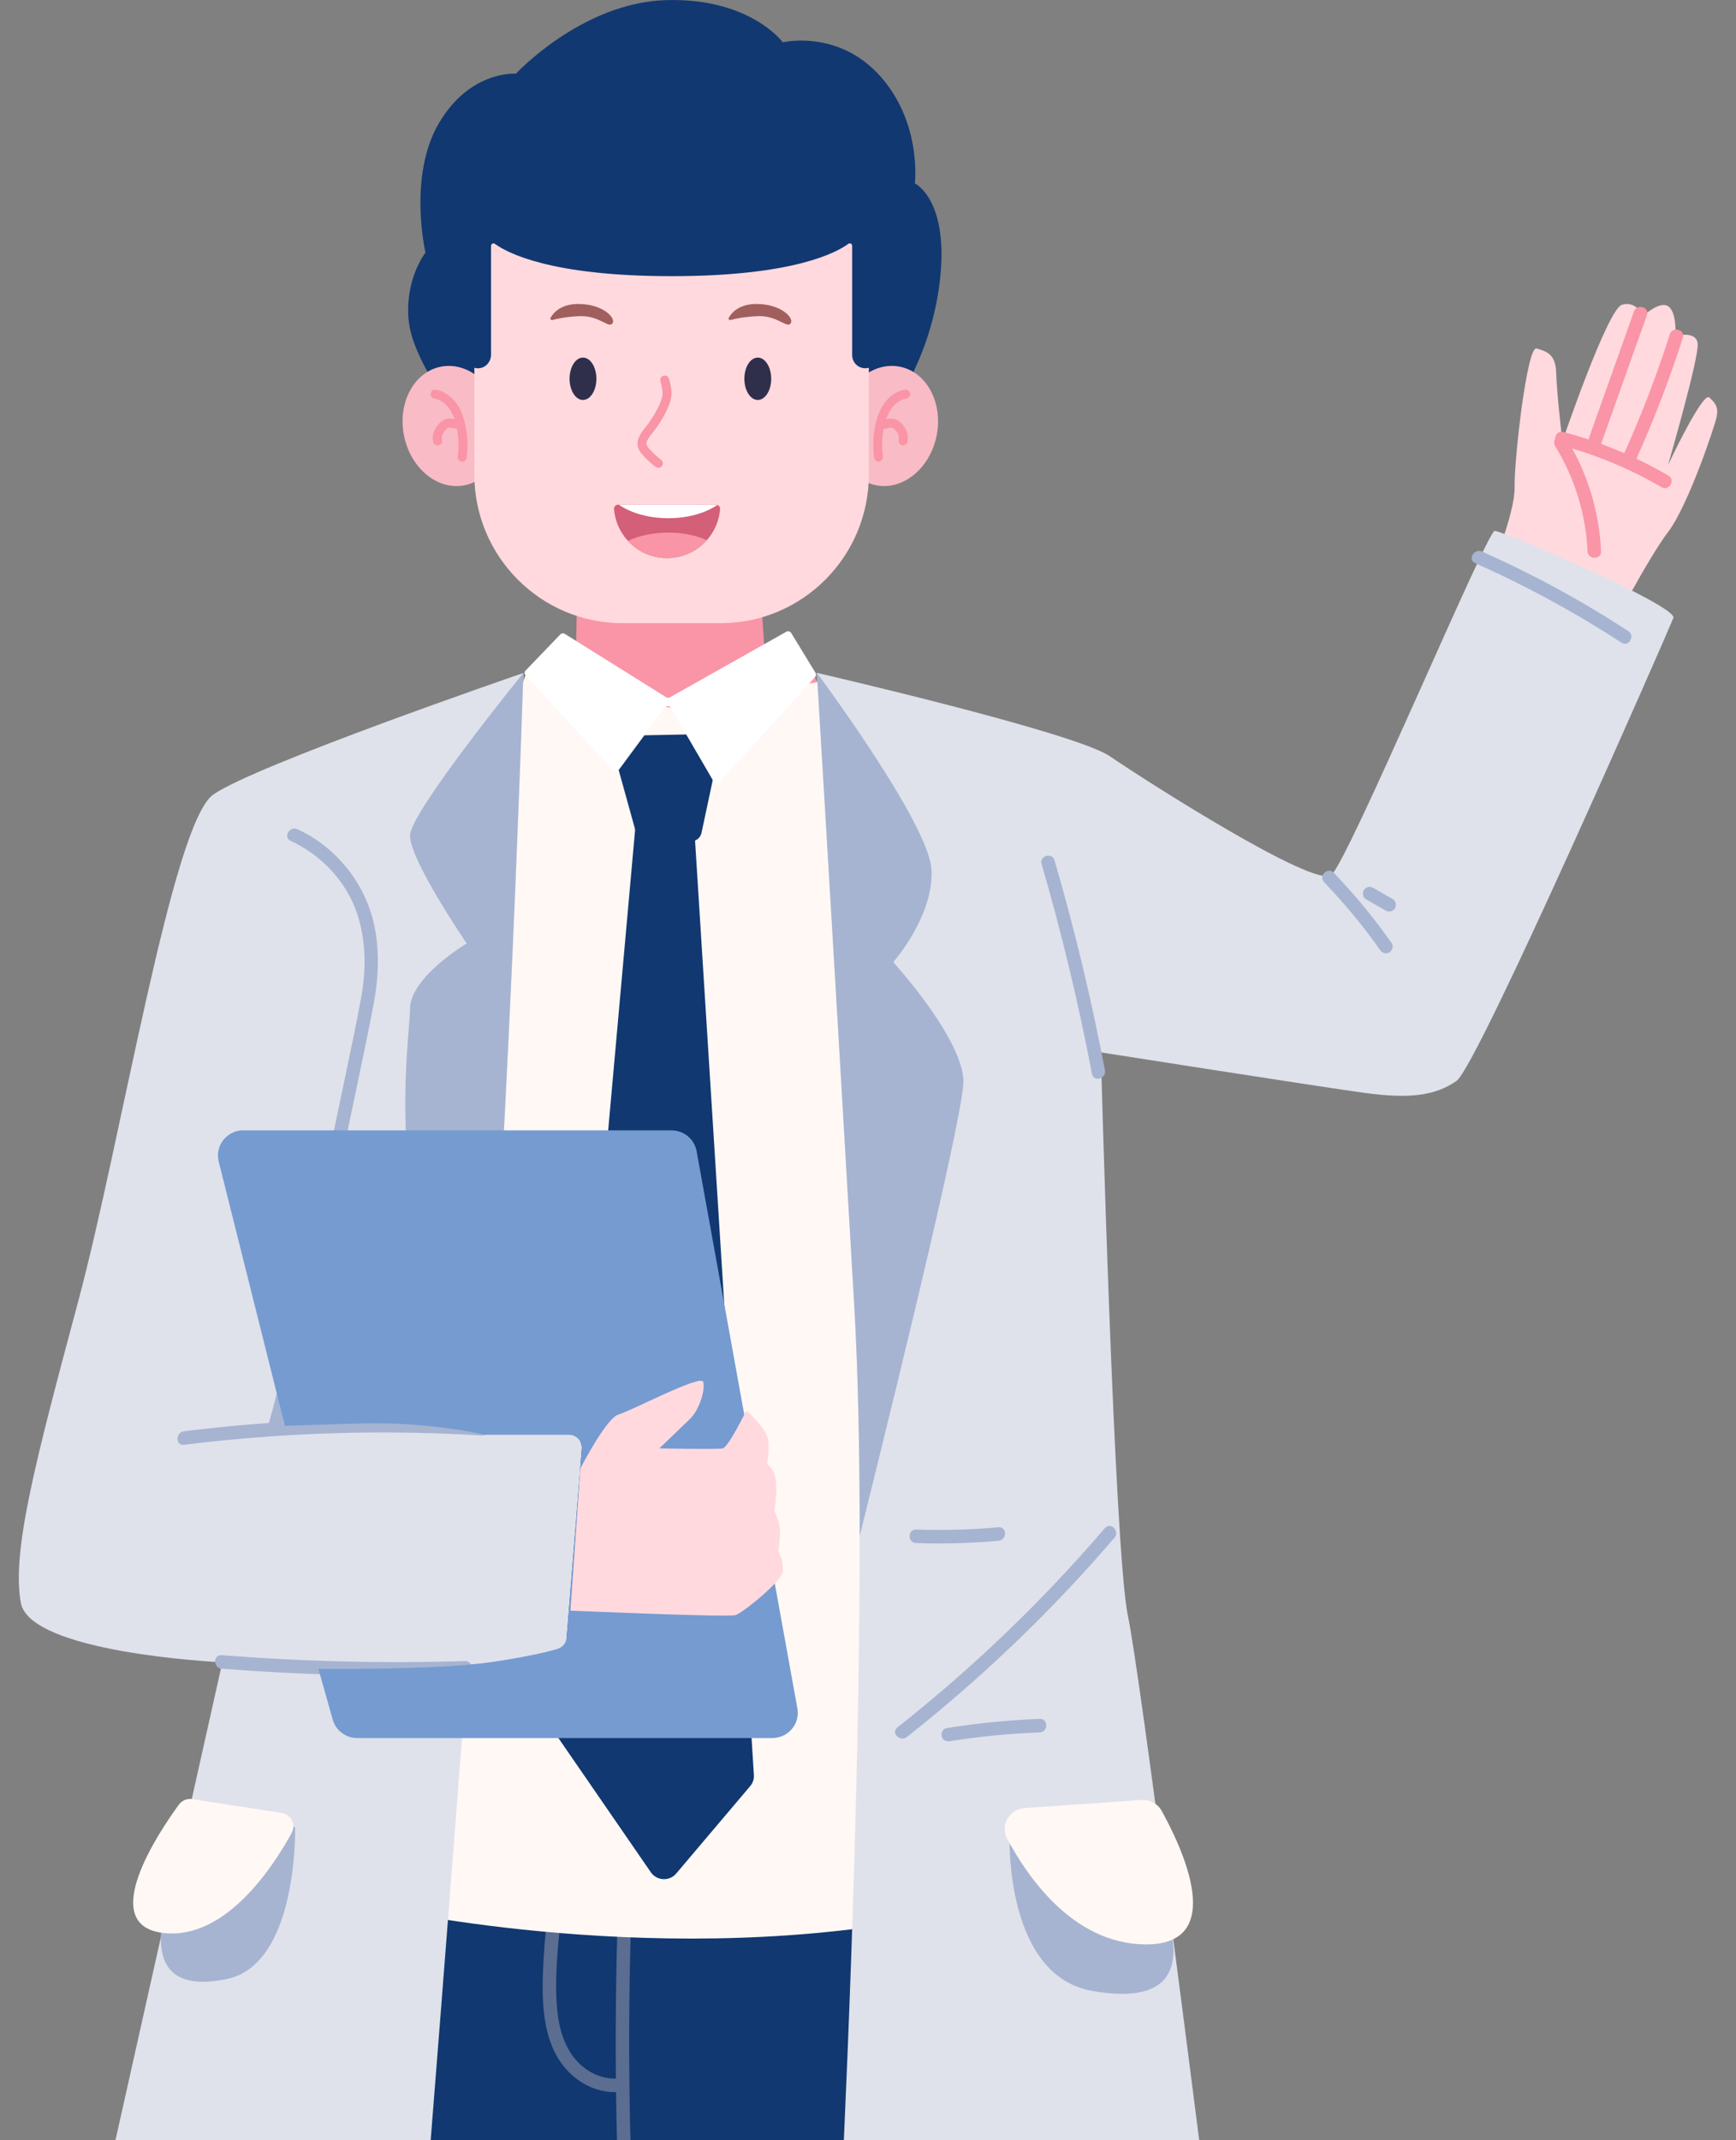
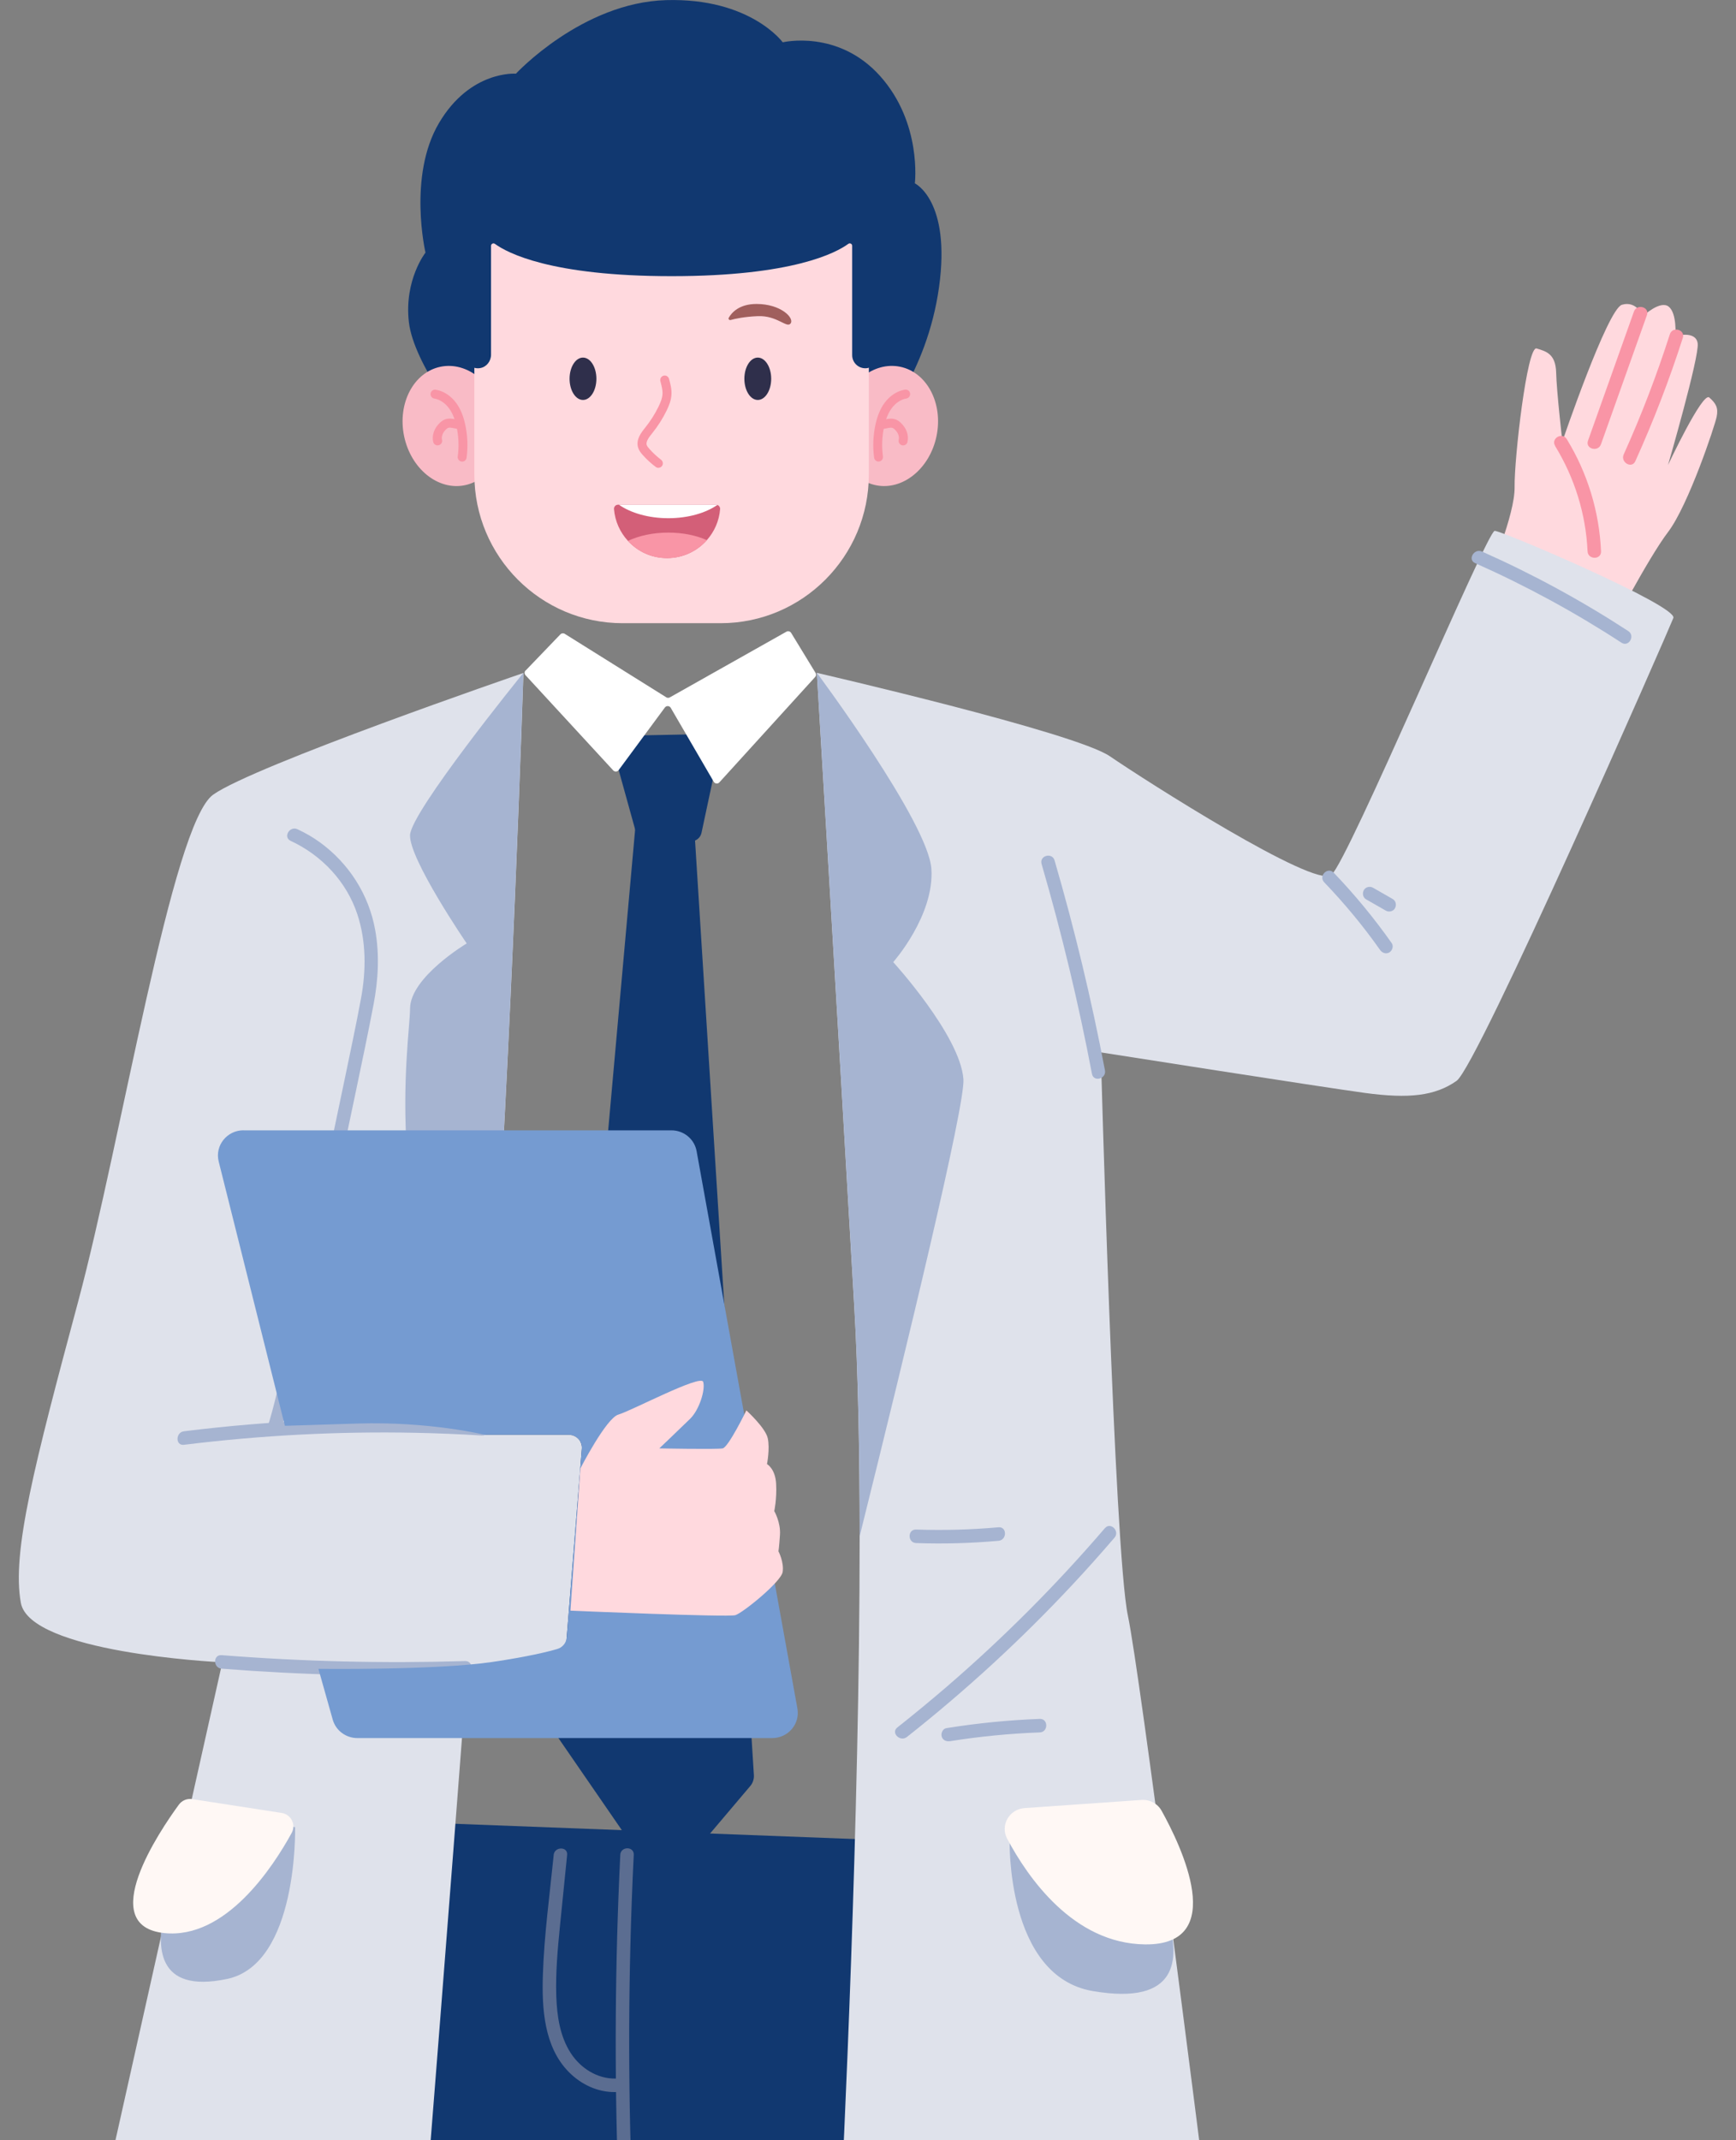
<svg xmlns="http://www.w3.org/2000/svg" width="185" height="228" viewBox="0 0 185 228" fill="none">
  <rect x="0" y="0" width="185" height="228" fill="#808080" stroke="none" />
  <g clip-path="url(#clip0_286_402)">
    <g clip-path="url(#clip1_286_402)">
      <path d="M49.556 45.578C49.556 45.578 44.086 38.807 43.572 34.313C43.057 29.818 45.342 26.912 45.342 26.912C45.342 26.912 43.445 18.767 46.778 13.114C50.111 7.461 54.98 7.85 54.98 7.85C54.98 7.85 62.02 0.268 70.99 0.013C79.96 -0.241 83.413 4.508 83.413 4.508C83.413 4.508 89.304 3.094 93.793 8.104C98.274 13.114 97.493 19.537 97.493 19.537C97.493 19.537 101.353 21.352 100.071 30.589C98.789 39.825 93.585 45.578 93.585 45.578H49.563H49.556Z" fill="#113870" />
-       <path d="M87.033 92.061C76.714 95.034 67.884 99.026 62.453 92.838C57.03 86.642 48.193 82.188 51.6 75.383L61.371 69.69L61.585 59.469H80.828L81.483 69.436L86.786 72.081C86.786 72.081 97.352 89.087 87.026 92.061H87.033Z" fill="#F995A6" />
      <path d="M49.537 51.695C52.395 51.103 54.129 47.797 53.41 44.313C52.692 40.828 49.793 38.483 46.936 39.075C44.078 39.668 42.344 42.973 43.062 46.458C43.781 49.943 46.68 52.287 49.537 51.695Z" fill="#F9BBC6" />
      <path d="M49.256 49.175C49.256 49.175 49.216 49.175 49.189 49.175C48.929 49.141 48.742 48.9 48.782 48.639C48.922 47.581 48.882 46.509 48.655 45.464C48.481 44.647 48.221 44.011 47.86 43.515C47.446 42.946 46.871 42.558 46.284 42.464C46.023 42.424 45.849 42.176 45.889 41.915C45.93 41.653 46.177 41.479 46.437 41.519C47.266 41.653 48.067 42.176 48.628 42.953C49.069 43.556 49.383 44.312 49.583 45.263C49.83 46.416 49.877 47.594 49.723 48.766C49.69 49.008 49.483 49.182 49.249 49.182L49.256 49.175Z" fill="#F995A6" />
      <path d="M46.63 47.454C46.417 47.454 46.223 47.306 46.169 47.092C45.996 46.395 46.27 45.605 46.884 45.036C47.065 44.868 47.231 44.761 47.412 44.687C47.833 44.527 48.233 44.607 48.587 44.687C48.748 44.721 48.895 44.754 49.028 44.754C49.295 44.761 49.496 44.982 49.489 45.25C49.482 45.511 49.255 45.726 48.995 45.712C48.781 45.706 48.574 45.659 48.387 45.625C48.133 45.572 47.913 45.525 47.759 45.585C47.699 45.612 47.626 45.659 47.539 45.739C47.185 46.067 47.018 46.502 47.105 46.851C47.171 47.105 47.011 47.367 46.757 47.434C46.717 47.44 46.677 47.447 46.637 47.447L46.63 47.454Z" fill="#F995A6" />
      <path d="M99.804 46.456C100.522 42.971 98.788 39.666 95.931 39.074C93.073 38.481 90.174 40.826 89.456 44.311C88.738 47.796 90.472 51.101 93.329 51.694C96.187 52.286 99.085 49.941 99.804 46.456Z" fill="#F9BBC6" />
      <path d="M93.625 49.175C93.391 49.175 93.184 49.001 93.151 48.76C92.997 47.588 93.044 46.415 93.291 45.257C93.498 44.306 93.812 43.549 94.246 42.946C94.807 42.169 95.609 41.647 96.437 41.513C96.698 41.472 96.945 41.647 96.985 41.908C97.025 42.169 96.851 42.417 96.591 42.457C96.003 42.551 95.428 42.939 95.014 43.509C94.654 44.004 94.393 44.641 94.219 45.458C93.992 46.502 93.952 47.568 94.093 48.632C94.126 48.894 93.946 49.135 93.685 49.168C93.665 49.168 93.645 49.168 93.618 49.168L93.625 49.175Z" fill="#F995A6" />
      <path d="M96.244 47.454C96.204 47.454 96.163 47.454 96.123 47.44C95.87 47.373 95.709 47.112 95.776 46.858C95.863 46.509 95.696 46.067 95.342 45.746C95.255 45.665 95.182 45.612 95.121 45.592C94.968 45.531 94.748 45.578 94.487 45.632C94.307 45.672 94.1 45.712 93.879 45.719C93.619 45.732 93.392 45.518 93.385 45.257C93.378 44.995 93.585 44.768 93.846 44.761C93.979 44.761 94.126 44.728 94.287 44.694C94.641 44.62 95.041 44.533 95.462 44.694C95.642 44.761 95.809 44.875 95.99 45.042C96.604 45.612 96.878 46.395 96.704 47.092C96.651 47.313 96.457 47.454 96.244 47.454Z" fill="#F995A6" />
      <path d="M50.551 22.786H92.59V50.555C92.59 59.295 85.51 66.395 76.793 66.395H66.347C57.631 66.395 50.551 59.295 50.551 50.555V22.786Z" fill="#FFD9DE" />
      <path d="M93.586 38.07C93.472 38.746 92.891 39.236 92.21 39.236C91.442 39.236 90.814 38.613 90.814 37.836V26.188C90.814 25.974 90.573 25.853 90.4 25.981C89.124 26.918 84.495 29.423 71.571 29.423C58.647 29.423 54.025 26.918 52.742 25.981C52.569 25.853 52.328 25.981 52.328 26.188V37.789C52.328 38.479 51.854 39.095 51.179 39.215C50.391 39.356 49.676 38.827 49.556 38.07C48.935 34.373 47.425 22.726 51.44 15.425C53.35 11.949 56.897 9.718 60.497 8.292C67.597 5.465 75.545 5.465 82.652 8.292C86.245 9.718 89.799 11.956 91.702 15.425C95.716 22.726 94.207 34.366 93.586 38.07Z" fill="#113870" />
      <path d="M62.127 42.611C62.916 42.611 63.556 41.601 63.556 40.354C63.556 39.107 62.916 38.097 62.127 38.097C61.337 38.097 60.697 39.107 60.697 40.354C60.697 41.601 61.337 42.611 62.127 42.611Z" fill="#2F2F4B" />
      <path d="M80.755 42.611C81.544 42.611 82.184 41.601 82.184 40.354C82.184 39.107 81.544 38.097 80.755 38.097C79.965 38.097 79.325 39.107 79.325 40.354C79.325 41.601 79.965 42.611 80.755 42.611Z" fill="#2F2F4B" />
      <path d="M70.161 49.845C70.061 49.845 69.961 49.811 69.874 49.744C69.373 49.369 68.912 48.941 68.491 48.472C68.297 48.251 68.097 48.003 68.004 47.695C67.736 46.831 68.338 46.081 68.772 45.538C69.313 44.862 69.787 44.125 70.168 43.341C70.368 42.933 70.575 42.457 70.602 41.975C70.622 41.533 70.495 41.071 70.375 40.615C70.308 40.361 70.455 40.099 70.709 40.026C70.963 39.952 71.223 40.106 71.296 40.361C71.43 40.863 71.59 41.426 71.557 42.022C71.523 42.678 71.27 43.267 71.029 43.763C70.615 44.607 70.108 45.404 69.52 46.134C69.199 46.536 68.798 47.032 68.919 47.407C68.965 47.547 69.092 47.701 69.206 47.829C69.58 48.251 70.001 48.639 70.448 48.981C70.655 49.142 70.702 49.443 70.542 49.651C70.448 49.778 70.308 49.838 70.161 49.838V49.845Z" fill="#F995A6" />
      <path d="M76.74 54.238C76.64 55.498 76.126 56.643 75.337 57.534C74.302 58.712 72.779 59.456 71.089 59.456C69.4 59.456 67.95 58.746 66.915 57.621C66.08 56.717 65.539 55.538 65.432 54.238C65.412 53.984 65.612 53.77 65.866 53.77H76.299C76.346 53.77 76.399 53.776 76.446 53.796C76.626 53.857 76.753 54.038 76.74 54.238Z" fill="#D35F78" />
      <path d="M76.446 53.796C75.197 54.66 73.32 55.21 71.216 55.21C69.112 55.21 67.202 54.647 65.953 53.77H76.306C76.353 53.77 76.406 53.776 76.453 53.796H76.446Z" fill="white" />
      <path d="M75.338 57.54C74.302 58.719 72.779 59.463 71.09 59.463C69.4 59.463 67.95 58.753 66.915 57.627C68.091 57.072 69.587 56.743 71.216 56.743C72.766 56.743 74.189 57.038 75.331 57.547L75.338 57.54Z" fill="#F995A6" />
-       <path d="M58.86 34.092C58.719 34.132 58.599 33.978 58.673 33.85C58.973 33.321 59.768 32.384 61.632 32.384C64.216 32.384 65.666 33.864 65.272 34.447C64.878 35.029 63.869 33.596 61.765 33.683C60.336 33.743 59.341 33.958 58.853 34.098L58.86 34.092Z" fill="#A05F5D" />
      <path d="M77.849 34.092C77.709 34.132 77.588 33.978 77.662 33.85C77.963 33.321 78.757 32.384 80.621 32.384C83.206 32.384 84.655 33.864 84.261 34.447C83.867 35.029 82.858 33.596 80.754 33.683C79.325 33.743 78.33 33.958 77.842 34.098L77.849 34.092Z" fill="#A05F5D" />
      <path d="M17.015 241.414L16.427 270H119.894L117.383 196.934L22.258 193.304L18.738 219.264C17.743 226.612 17.168 234.006 17.015 241.421V241.414Z" fill="#113870" />
      <path d="M66.101 197.617C65.54 209.117 65.466 220.638 65.874 232.138C65.987 235.393 66.147 238.641 66.341 241.89C66.395 242.807 67.831 242.814 67.777 241.89C67.096 230.396 66.889 218.883 67.176 207.369C67.256 204.114 67.376 200.866 67.537 197.611C67.584 196.686 66.147 196.686 66.101 197.611V197.617Z" fill="#5B6D91" />
      <path d="M59.007 197.624C58.58 201.87 57.992 206.137 57.852 210.403C57.738 213.96 57.965 218.052 60.603 220.738C61.913 222.071 63.696 222.921 65.579 222.888C66.501 222.868 66.501 221.435 65.579 221.448C63.649 221.481 61.879 220.35 60.837 218.755C59.662 216.954 59.355 214.764 59.281 212.661C59.201 210.162 59.428 207.671 59.675 205.186C59.929 202.667 60.183 200.149 60.437 197.624C60.53 196.706 59.094 196.713 59.001 197.624H59.007Z" fill="#5B6D91" />
-       <path d="M39.557 203.069C39.557 203.069 68.504 209.794 97.626 204.509C126.747 199.225 107.872 91.143 99.743 82.818C91.608 74.493 87.701 72.57 87.701 72.57L71.477 75.417L56.008 71.934C56.008 71.934 50.043 87.299 40.772 122.602C31.502 157.906 39.563 203.063 39.563 203.063L39.557 203.069Z" fill="#FFF8F5" />
      <path d="M73.975 88.062L80.34 189.118C80.367 189.54 80.227 189.962 79.953 190.283L72.058 199.607C71.337 200.457 69.994 200.39 69.36 199.473L59.408 185.026C59.187 184.711 59.087 184.329 59.12 183.947L67.717 88.008C67.797 87.151 68.525 86.488 69.4 86.488H72.285C73.18 86.488 73.915 87.171 73.975 88.049V88.062Z" fill="#113870" />
      <path d="M65.319 79.831L67.804 88.799C67.944 89.294 68.398 89.643 68.926 89.643H73.622C74.169 89.643 74.644 89.261 74.757 88.732L76.707 79.583C76.861 78.866 76.293 78.19 75.545 78.203L66.415 78.384C65.66 78.397 65.119 79.107 65.319 79.831Z" fill="#113870" />
      <path d="M56.008 71.445L59.715 67.587C59.835 67.46 60.036 67.433 60.183 67.527L71.003 74.291C71.117 74.365 71.263 74.365 71.384 74.298L83.807 67.299C83.981 67.199 84.201 67.259 84.308 67.426L86.913 71.693C86.993 71.827 86.98 72.001 86.873 72.121L76.66 83.354C76.493 83.541 76.186 83.508 76.066 83.293L71.477 75.41C71.344 75.182 71.016 75.162 70.856 75.376L65.927 82.047C65.787 82.235 65.513 82.249 65.352 82.081L56.001 71.934C55.874 71.793 55.874 71.579 56.001 71.438L56.008 71.445Z" fill="white" />
      <path d="M158.588 61.713C158.641 61.291 161.453 54.881 161.407 51.888C161.36 48.894 162.736 36.811 163.751 37.126C164.766 37.434 165.781 37.688 165.835 39.704C165.882 41.72 166.496 47.038 166.496 47.038C166.496 47.038 171.292 32.946 172.841 32.471C174.391 31.995 175.099 33.67 175.099 33.67C175.099 33.67 176.929 31.948 177.831 32.672C178.732 33.395 178.539 35.806 178.539 35.806C178.539 35.806 180.729 35.163 180.916 36.59C181.104 38.017 177.757 49.543 177.757 49.543C177.757 49.543 181.431 41.714 182.152 42.35C182.874 42.986 183.127 43.448 182.94 44.399C182.753 45.35 179.921 53.837 177.764 56.676C175.6 59.516 171.472 67.473 171.472 67.473L158.588 61.713Z" fill="#FFD9DE" />
      <path d="M165.721 47.514C167.798 50.903 169 54.761 169.181 58.733C169.221 59.657 170.657 59.657 170.617 58.733C170.43 54.506 169.174 50.387 166.963 46.784C166.482 45.993 165.24 46.717 165.728 47.507L165.721 47.514Z" fill="#F995A6" />
-       <path d="M166.228 47.413C170.029 48.418 173.669 49.925 177.069 51.908C177.87 52.377 178.591 51.131 177.79 50.669C174.29 48.626 170.523 47.065 166.609 46.027C165.714 45.793 165.333 47.179 166.228 47.413Z" fill="#F995A6" />
      <path d="M174.123 33.194C172.494 37.782 170.864 42.363 169.228 46.951C168.914 47.822 170.303 48.204 170.61 47.333C172.24 42.745 173.87 38.164 175.506 33.576C175.82 32.705 174.431 32.323 174.123 33.194Z" fill="#F995A6" />
      <path d="M177.951 35.612C176.555 39.965 174.918 44.239 173.035 48.411C172.654 49.249 173.89 49.979 174.271 49.135C176.207 44.855 177.897 40.468 179.333 35.994C179.614 35.11 178.231 34.735 177.951 35.612Z" fill="#F995A6" />
      <path d="M62.006 154.35L60.37 174.738C60.323 175.321 59.909 175.809 59.335 175.963C57.852 176.352 54.666 177.069 49.817 177.551C47.846 203.478 45.636 231.387 44.988 239.539C44.881 240.878 43.765 241.93 42.396 241.977L12.393 242.988C10.636 243.048 9.301 241.461 9.675 239.773L23.688 177.129C23.688 177.129 23.681 177.116 23.668 177.102C22.886 177.062 3.176 176.051 2.221 170.759C1.239 165.368 3.683 155.997 8.319 138.704C12.961 121.41 18.324 87.781 22.719 84.66C27.061 81.572 55.194 71.894 55.775 71.7H55.781C55.781 71.7 54.519 111.317 52.408 142.227C52.248 144.491 52.081 146.955 51.894 149.588C51.821 150.653 51.734 151.751 51.654 152.87H60.617C61.432 152.87 62.073 153.553 62.006 154.35Z" fill="#DFE2EB" />
      <path d="M55.774 71.686C55.774 71.686 54.512 111.317 52.401 142.22C52.241 144.484 52.074 146.949 51.887 149.581C40.138 131.484 43.698 110.834 43.698 107.472C43.698 104.11 49.736 100.513 49.736 100.513C49.736 100.513 43.578 91.505 43.698 88.96C43.819 86.455 55.4 72.141 55.768 71.7H55.774V71.686Z" fill="#A6B4D1" />
      <path d="M23.614 177.779C32.243 178.455 40.906 178.669 49.562 178.408C50.484 178.381 50.484 176.941 49.562 176.968C40.913 177.229 32.25 177.022 23.614 176.339C22.692 176.265 22.698 177.705 23.614 177.779Z" fill="#A6B4D1" />
      <path d="M19.599 153.928C27.781 152.917 36.03 152.481 44.272 152.649C46.63 152.695 48.981 152.796 51.332 152.937C52.254 152.99 52.254 151.557 51.332 151.497C43.103 150.994 34.841 151.075 26.626 151.758C24.281 151.952 21.937 152.2 19.599 152.488C18.698 152.602 18.684 154.042 19.599 153.928Z" fill="#A6B4D1" />
      <path d="M30.967 89.582C34.274 91.11 36.932 93.923 38.081 97.406C39.036 100.292 39.023 103.427 38.468 106.394C37.934 109.287 37.313 112.161 36.718 115.041C35.743 119.729 34.755 124.418 33.746 129.099C32.751 133.754 31.742 138.402 30.7 143.044C30.079 145.817 29.525 148.63 28.723 151.356C28.69 151.476 28.65 151.59 28.61 151.711C28.302 152.588 29.685 152.963 29.992 152.093C30.279 151.276 30.46 150.418 30.66 149.581C31.054 147.967 31.422 146.346 31.789 144.725C32.831 140.117 33.833 135.502 34.828 130.881C35.823 126.259 36.892 121.216 37.901 116.38C38.548 113.272 39.21 110.165 39.804 107.044C40.305 104.418 40.459 101.732 39.984 99.087C39.31 95.302 37.166 91.967 34.067 89.723C33.325 89.187 32.53 88.732 31.695 88.343C30.861 87.962 30.133 89.201 30.974 89.582H30.967Z" fill="#A6B4D1" />
      <path d="M25.951 120.426H71.55C72.873 120.426 74.002 121.357 74.235 122.643L84.976 182.018C85.276 183.666 83.987 185.173 82.29 185.173H38.087C36.858 185.173 35.783 184.369 35.456 183.204L33.933 177.799C33.933 177.799 46.423 177.959 52.481 177.062C56.215 176.506 58.319 175.997 59.388 175.682C59.942 175.521 60.343 175.039 60.389 174.47L62.006 154.35C62.072 153.553 61.425 152.863 60.61 152.863H51.646C51.646 152.863 45.809 151.423 38.087 151.664L30.36 151.905L23.306 123.748C22.879 122.053 24.181 120.419 25.958 120.419L25.951 120.426Z" fill="#759BD1" />
      <path d="M61.832 156.48C61.832 156.48 64.604 151.068 65.906 150.706C67.209 150.345 74.689 146.386 74.937 147.223C75.184 148.067 74.529 150.184 73.554 151.148C72.579 152.106 70.261 154.31 70.261 154.31C70.261 154.31 76.399 154.43 77.014 154.31C77.628 154.189 79.539 150.264 79.539 150.264C79.539 150.264 81.569 152.106 81.816 153.225C82.063 154.343 81.736 155.984 81.736 155.984C81.736 155.984 82.631 156.466 82.711 158.107C82.791 159.748 82.511 160.987 82.511 160.987C82.511 160.987 83.206 162.186 83.119 163.512C83.032 164.838 82.958 165.274 82.958 165.274C82.958 165.274 83.566 166.433 83.406 167.477C83.246 168.522 79.158 171.838 78.363 172.079C77.568 172.32 60.79 171.597 60.79 171.597L61.845 156.473L61.832 156.48Z" fill="#FFD9DE" />
      <path d="M31.448 194.684C31.448 194.684 31.796 209.251 24.188 210.839C16.581 212.433 16.681 207.289 17.522 203.491C18.364 199.694 18.464 190.759 31.448 194.677V194.684Z" fill="#A6B4D1" />
      <path d="M20.488 191.676L30.013 193.15C31.022 193.304 31.569 194.396 31.082 195.28C29.098 198.903 24.062 206.626 17.509 205.949C10.162 205.192 17.009 195.072 19.066 192.259C19.393 191.817 19.941 191.589 20.495 191.676H20.488Z" fill="#FFF8F5" />
      <path d="M178.325 65.839C177.831 67.125 157.493 113.554 155.222 115.155C152.944 116.755 150.172 117.077 145.457 116.441C140.741 115.798 117.31 112.12 117.31 112.12C117.31 112.12 118.733 165.22 120.196 172.132C121.498 178.288 127.723 227.396 129.086 238.199C129.226 239.311 128.338 240.295 127.196 240.295H91.328C90.246 240.295 89.378 239.405 89.431 238.333C89.879 229.639 91.622 193.679 91.609 163.693C91.609 154.678 91.442 146.212 91.034 139.179C89.077 105.316 87.047 71.686 87.047 71.686C87.047 71.686 114.539 78.016 118.279 80.574C122.019 83.139 140.08 94.666 141.87 93.226C143.66 91.779 158.468 56.556 159.283 56.556C160.097 56.556 178.819 64.56 178.325 65.839Z" fill="#DFE2EB" />
      <path d="M91.615 163.693C91.615 154.678 91.448 146.212 91.04 139.179C89.083 105.316 87.053 71.686 87.053 71.686C87.053 71.686 98.928 87.62 99.256 92.576C99.583 97.546 95.188 102.502 95.188 102.502C95.188 102.502 102.348 110.346 102.669 114.987C102.862 117.726 96.698 143.211 91.608 163.68L91.615 163.693Z" fill="#A6B4D1" />
      <path d="M110.998 92.047C113.142 99.408 114.932 106.876 116.368 114.411C116.542 115.322 117.925 114.934 117.751 114.029C116.315 106.494 114.525 99.033 112.381 91.665C112.12 90.781 110.738 91.156 110.998 92.047Z" fill="#A6B4D1" />
      <path d="M141.108 93.99C143.272 96.247 145.269 98.651 147.072 101.21C147.293 101.525 147.7 101.679 148.054 101.471C148.368 101.29 148.535 100.808 148.315 100.486C146.445 97.834 144.374 95.316 142.13 92.978C141.489 92.308 140.473 93.327 141.115 93.996L141.108 93.99Z" fill="#A6B4D1" />
      <path d="M145.596 95.825L147.68 97.017C148.007 97.205 148.481 97.104 148.662 96.756C148.842 96.407 148.755 95.972 148.401 95.771C147.707 95.376 147.012 94.981 146.317 94.579C145.99 94.391 145.516 94.492 145.335 94.84C145.155 95.189 145.242 95.624 145.596 95.825Z" fill="#A6B4D1" />
      <path d="M157.205 59.998C162.615 62.403 167.832 65.236 172.794 68.471C173.569 68.98 174.29 67.734 173.516 67.232C168.553 63.997 163.343 61.164 157.926 58.759C157.091 58.391 156.357 59.63 157.205 59.998Z" fill="#A6B4D1" />
      <path d="M117.751 162.802C112.554 168.864 106.897 174.53 100.846 179.741C99.136 181.208 97.399 182.641 95.629 184.041C94.901 184.61 95.923 185.622 96.644 185.059C102.916 180.109 108.814 174.691 114.271 168.85C115.807 167.21 117.303 165.528 118.766 163.827C119.367 163.131 118.352 162.106 117.751 162.809V162.802Z" fill="#A6B4D1" />
      <path d="M101.233 185.508C104.399 184.999 107.598 184.691 110.804 184.57C111.726 184.537 111.726 183.097 110.804 183.13C107.471 183.257 104.145 183.586 100.852 184.115C100.465 184.175 100.258 184.65 100.351 184.999C100.458 185.407 100.852 185.561 101.233 185.501V185.508Z" fill="#A6B4D1" />
      <path d="M97.626 164.396C100.558 164.497 103.49 164.417 106.409 164.155C107.324 164.075 107.331 162.635 106.409 162.715C103.49 162.977 100.558 163.057 97.626 162.956C96.704 162.923 96.704 164.363 97.626 164.396Z" fill="#A6B4D1" />
      <path d="M107.592 195.97C107.592 195.97 107.171 210.537 116.448 212.125C125.726 213.719 125.606 208.575 124.584 204.777C123.562 200.98 123.442 192.045 107.592 195.963V195.97Z" fill="#A6B4D1" />
      <path d="M109.181 192.634C107.558 192.748 106.569 194.463 107.324 195.883C109.542 200.049 114.397 207.068 122.025 207.155C130.995 207.255 125.846 196.619 123.788 192.916C123.361 192.152 122.526 191.703 121.638 191.764L109.174 192.634H109.181Z" fill="#FFF8F5" />
    </g>
  </g>
  <defs>
    <clipPath id="clip0_286_402">
      <rect width="185" height="228" fill="white" />
    </clipPath>
    <clipPath id="clip1_286_402">
      <rect width="181" height="270" fill="white" transform="translate(2)" />
    </clipPath>
  </defs>
</svg>